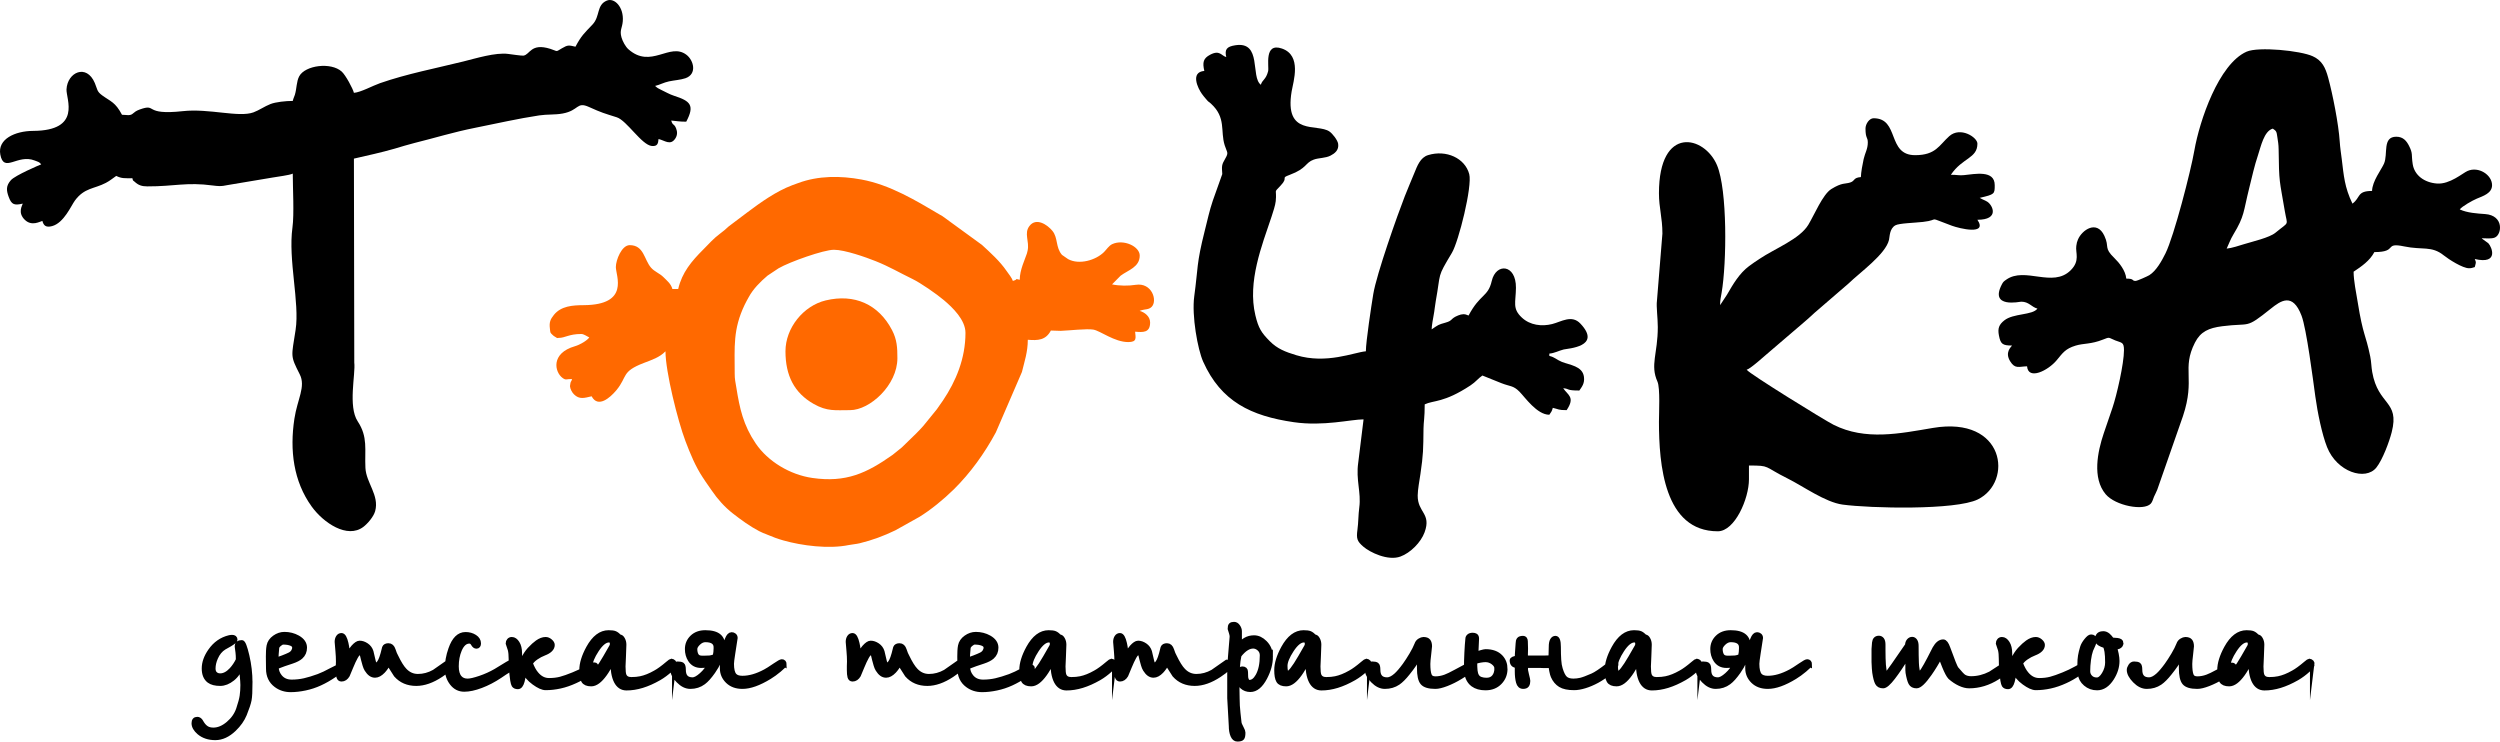
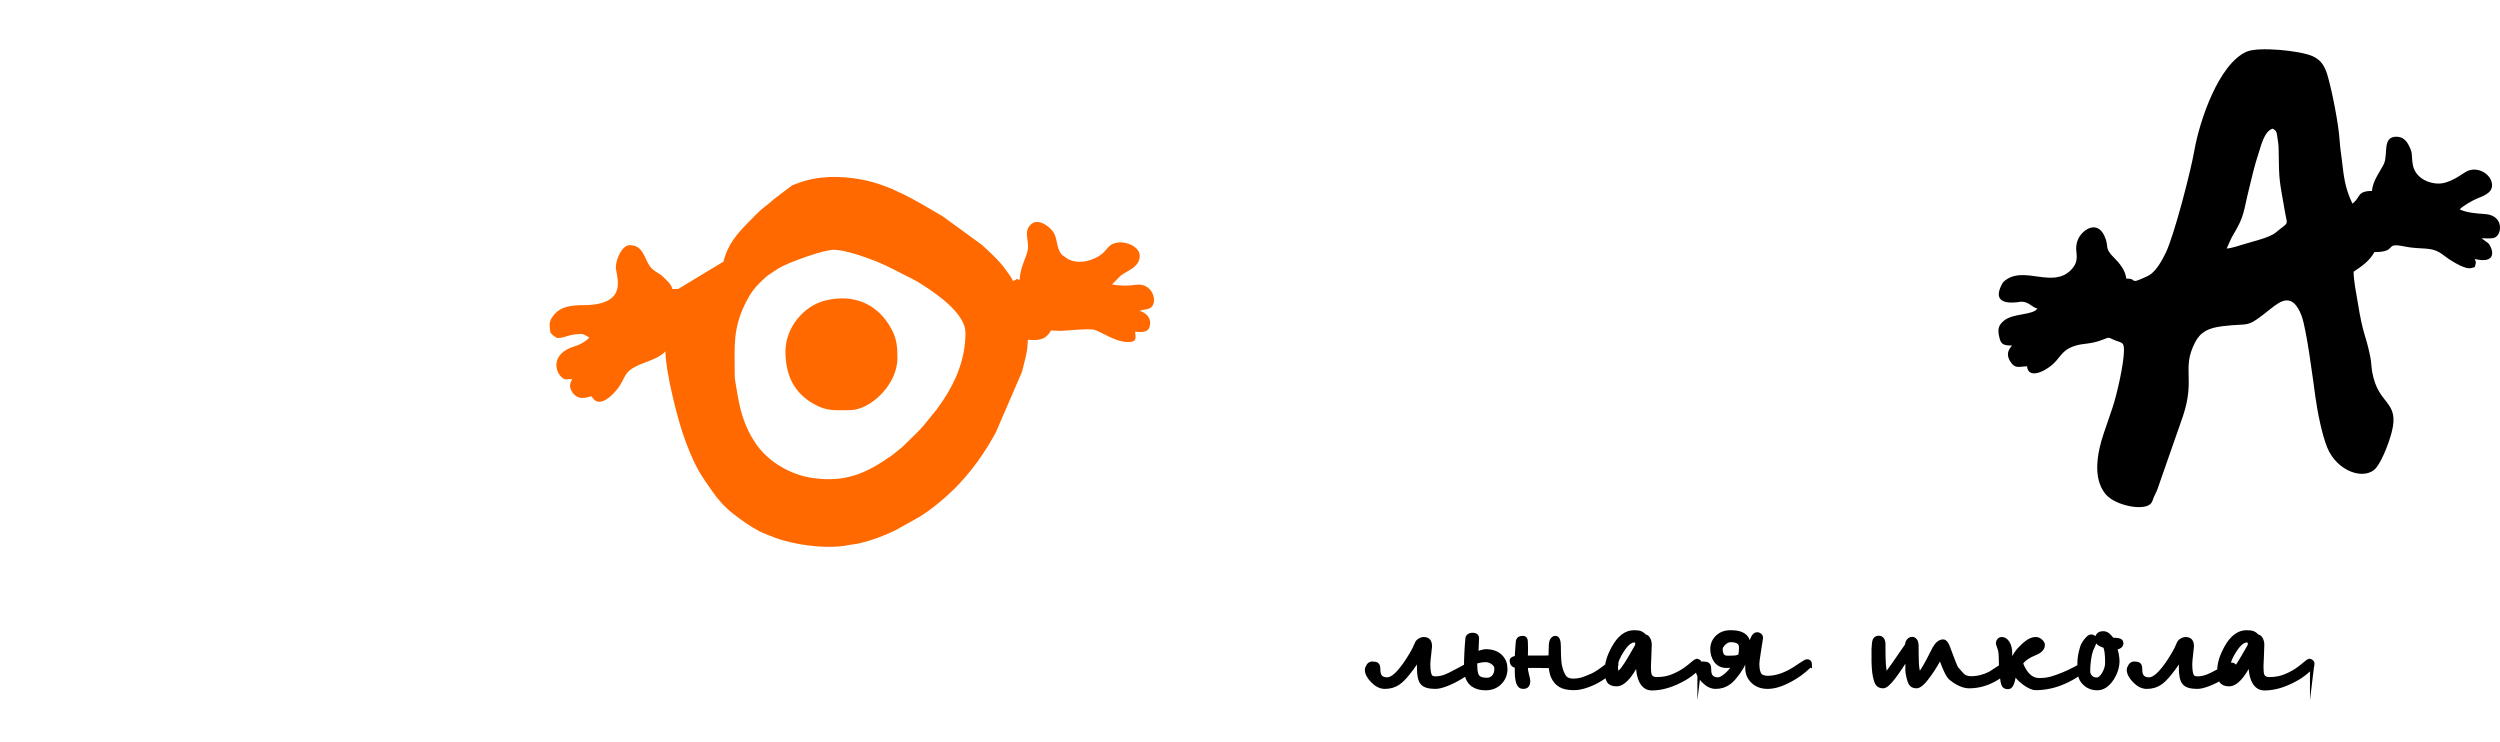
<svg xmlns="http://www.w3.org/2000/svg" xml:space="preserve" width="270.495mm" height="80.235mm" version="1.1" style="shape-rendering:geometricPrecision; text-rendering:geometricPrecision; image-rendering:optimizeQuality; fill-rule:evenodd; clip-rule:evenodd" viewBox="0 0 27266.55 8087.88">
  <defs>
    <style type="text/css">.str0 {stroke:black;stroke-width:50.4;stroke-miterlimit:22.926} .fil0 {fill:black} .fil1 {fill:#FF6900} .fil2 {fill:black;fill-rule:nonzero}</style>
  </defs>
  <g>
    <path class="fil0" d="M24285.33 2711.52c27.26,-56.79 39.01,-97.34 72.98,-153.53 124.12,-205.22 107.45,-244.43 172.97,-506.56 31.91,-127.66 56.08,-240.87 95.4,-357.63 31.32,-93.01 65.36,-265.17 162.05,-290.99 39.84,26.68 40.76,33.08 49.01,89.41 7.79,53.25 13.77,81.39 14.41,136.6 4.42,375.82 9.06,325.84 67.67,674.77 28.08,167.22 54.05,105.52 -102.71,234.98 -65.04,53.72 -250.25,95.92 -341.46,124.17 -46.62,14.43 -137.58,44.39 -190.32,48.78zm-994.2 352.34c-44.65,0 -7.48,-25.17 -100.68,-25.17 -7.25,-87.09 -77.91,-173.86 -128.95,-223.41 -120.7,-117.15 -50.44,-114.72 -109.61,-242.74 -82.48,-178.47 -245.2,-63.14 -288.39,40.01 -10.62,25.38 -13.43,36.65 -18.18,70.02 -10.74,75.29 44.2,160.74 -61.45,265.53 -196.76,195.14 -498.43,-43.41 -703.07,102.36 -27.92,19.88 -32.94,23.44 -48.07,52.6 -135.75,261.54 195.17,187.31 212.49,187.31 84.29,0 110.46,57.95 176.19,75.5 -54.22,74 -262.62,49.17 -361.85,128.95 -56.09,45.09 -73.52,84.95 -58.08,164.16 18.15,93.23 38.59,109.57 143.06,109.57 -11.66,17.42 -80.55,73.87 -20.72,171.39 54.08,88.15 95.76,57.08 184.33,55.12 12.94,155.46 229.91,46.42 323.53,-66.61 67.2,-81.14 94.51,-124.88 205.93,-159.02 88.18,-27.02 165.49,-12.88 299.4,-66.22 77.4,-30.82 54.85,-21.8 133.02,9.39 69.59,27.77 95.26,15.74 95.26,106.28 0,148.16 -79.36,492.75 -125.76,629.27 -32.55,95.75 -62.58,181.92 -96.04,281.48 -65.26,194.14 -126.85,484.07 22.02,660.64 106.02,125.75 414.8,184.02 490.89,103.89 19.95,-21.01 24.18,-48.82 36.41,-76.84 11.81,-27.06 25.32,-49.56 35.85,-77.42l280.08 -802.14c137.31,-411.98 -16.52,-511.96 130.37,-800.83 61.27,-120.47 150.07,-160.1 299.04,-179.17 315.01,-40.31 244.49,35.93 527.18,-190.15 110.03,-88 238.97,-180.79 336.53,75.29 54.19,142.24 124.91,695.18 150.43,881.46 23.87,174.36 72.56,412.12 127.8,551.73 107.77,272.38 420.38,371.13 538.01,223.04 68.63,-86.38 141.07,-282.97 167.41,-386.28 88.4,-346.77 -148.21,-286.17 -213.02,-656.29 -9.53,-54.38 -9.85,-112.69 -21.14,-167.61 -52.47,-255.23 -76.98,-221.48 -136.83,-593.04 -16.13,-100.12 -44.82,-235.5 -44.82,-332.7 87.3,-58.46 176.21,-118.86 226.52,-213.92 262.89,0 96.98,-109.88 326.07,-61.77 197.22,41.41 298.02,-9.54 430.9,97.65 54.09,43.64 205.46,140.3 275,140.3 33.99,0 34.7,-6.01 62.92,-12.58 10.05,-43.12 19.87,-46.68 0,-88.09 267.28,62.27 186.32,-133.34 147.33,-172.48l-51.03 -37.07c-28.64,-21.31 -3.84,-2.22 -20.8,-16.95 45.1,0 105.67,8.16 143.33,-7.68 78.82,-33.18 101.22,-241.67 -106,-256.15 -84.31,-5.9 -197.39,-12.83 -276.44,-50.76 23.99,-32.75 137.5,-96.94 185.09,-116.93 68.75,-28.86 167.28,-58.62 167.28,-147.32 0,-112.79 -147.84,-208.2 -267.93,-154.83 -52.9,23.51 -193.07,146.91 -331.83,136.96 -139.97,-10.04 -247.1,-90.93 -265.74,-211.49 -16.43,-106.32 4.05,-112.61 -39.88,-199.22 -26.31,-51.89 -62.47,-99.94 -139.17,-99.94 -154.7,0 -87.83,189.54 -134.09,293.77 -29.91,67.36 -127.82,190.97 -130.2,297.66 -167.93,0 -122.96,71.77 -213.94,138.42 -86.45,-180.14 -94,-302 -116.78,-487.24 -7.04,-57.13 -17.55,-122.07 -22.08,-191.86 -12.25,-188.79 -76.63,-514.18 -125.28,-692.67 -30.52,-111.96 -66.13,-188.1 -167.53,-235.17 -134.84,-62.6 -594.57,-107.04 -722.6,-50.56 -304.01,134.12 -513.17,752.26 -570,1078.51 -39.25,225.38 -221.19,931.96 -314.26,1120.32 -39.59,80.09 -99.97,190.81 -176.55,238.73 -16.45,10.29 -131.81,63.05 -150.88,63.05z" />
-     <path class="fil1" d="M8013.07 4070.57c0,-286.51 -20.68,-476.43 108.86,-746.85 15.88,-33.14 27.93,-53.05 43.67,-82.16 48.7,-90.1 126.33,-168.15 205.31,-235.14l120.92 -80.43c123.39,-71.28 493.03,-201.87 603.54,-201.87 118.69,0 349.8,82.05 454.85,124.04 152.49,60.94 258.85,125.46 398.56,192.91 94.65,45.69 266.19,165.53 346.04,232.83 94.28,79.46 235.21,214.89 235.21,356.25 0,280.79 -104.35,527.36 -244.68,736.88 -24.15,36.07 -43.03,59.59 -67.26,96.34l-146.7 180.5c-31.13,34.6 -47.19,52.21 -79.36,84.23l-153.06 148.97c-1.95,1.71 -4.76,4.16 -6.68,5.9l-97.61 78.58c-281.34,198.48 -506.52,304.72 -875.49,251.22 -241.62,-35.04 -483.78,-178.88 -617.39,-376.78 -134.68,-199.49 -174.16,-378.99 -210.53,-607.45 -10.14,-63.74 -18.23,-87.52 -18.23,-157.94zm-616.66 -918.61l-62.92 0c-15.28,-57.21 -58.51,-90.04 -97.31,-129.21 -41.64,-42.03 -95.84,-57.91 -135.63,-103.46 -76.28,-87.33 -76.17,-245.51 -232.7,-245.51 -86.97,0 -151.01,161.89 -151.01,239.09 0,94.64 155.18,412.63 -351.59,415.47 -120.75,0.68 -245.05,9.17 -323.33,105.14 -40.61,49.78 -52.51,83.48 -44.66,147.38 6.26,50.97 -0.3,43.23 30,72.44 10.55,10.18 13.5,12.55 28.78,21.18 37.13,20.95 4.11,10.6 38.67,10.86 67.26,0.48 110.73,-42.6 244.58,-42.6 28.04,0 53.49,21.14 88.1,37.75 -25.47,34.76 -102.11,80 -156.19,95.5 -267.9,76.8 -222.51,284.09 -134.47,346.95 37.07,26.47 36.61,10.56 101.89,10.56 -13.86,51.89 -3.58,1.65 -16.33,40.67 -0.18,0.53 -5.99,35.63 -5.9,37.03 2.17,31.12 21.86,67.99 43.62,89.65 58.98,58.73 112.62,40.01 192.55,21.39 70.07,132.41 202.06,13.84 265.77,-61.44 1.68,-1.99 4.15,-4.76 5.8,-6.77 121.5,-148.35 50.72,-200.45 296.56,-294.92 85.23,-32.75 173.94,-60.84 237.31,-127.64 0,220.63 133.86,758.23 217.35,978.13 53.12,139.9 108.53,275.39 191.1,400.35 13.68,20.69 11.95,15.98 25.09,37.83l72.28 103.9c61.77,91.83 142.11,181 229.41,248.81 89.69,69.66 185.12,139.56 286,192.21 7.43,3.88 35.37,16.92 42.87,20.05l36.16 14.18c2.78,1.15 6.04,2.6 8.8,3.78 59.22,25.18 112.88,45.38 175.83,63.27 202.3,57.5 496.11,95.78 715.02,50.47 34.68,-7.19 79.94,-10.1 118.9,-19.55 137.42,-33.32 263.93,-80.89 387.82,-140.73l258.36 -144.35c125.78,-75.73 272.47,-196.79 378.35,-301.2 183.3,-180.76 337.1,-395.14 459.64,-622.61l284.68 -659.14c27.38,-113.65 64.02,-218.01 64.02,-351.26 110.55,9.2 195.56,5.41 251.69,-100.66 45.68,0 84.58,4.39 107.83,3.47 92.26,-3.67 285.75,-25.56 355.27,-13.59 76.67,13.21 229.68,135.95 380.1,135.95 98.84,0 81.16,-45.3 75.5,-113.25 85.1,7.08 163.61,13.97 163.61,-100.67 0,-66.66 -61.33,-111.97 -113.27,-125.84 2.81,-1.77 7.64,-6.78 9.16,-3.96 1.51,2.82 7.15,-3 9.25,-3.63 39.45,-11.81 81.11,-5.2 112.08,-37.23 65.36,-67.59 2.96,-267.71 -175.2,-239.69 -77.42,12.18 -176.08,12.29 -257.33,-4.92l93.76 -95.01c81.84,-60.89 208.28,-92.75 208.28,-219.59 0,-99.36 -176.68,-182.17 -300.37,-124.24 -36.03,16.87 -62.06,59.28 -89.64,86.61 -89.05,88.26 -269.7,142.12 -390.95,76.91l-67.41 -46.67c-70.85,-82.49 -41.28,-184.49 -103.7,-261.24 -54.51,-67.04 -177.06,-150.31 -251,-53.48 -61.92,81.09 2.15,167.05 -19.91,268.59 -0.08,0.34 -6.34,26.72 -7.66,30.87 -20.45,64.28 -78.19,178.78 -78.19,286.91 -72.78,-15.41 -1.38,-7.21 -75.5,12.58 -8.49,-31.75 -45.82,-76.28 -67.81,-108.36 -73.87,-107.78 -175.54,-198.63 -269.01,-284.71l-429.71 -312.77c-14.33,-9.03 -9.82,-5.32 -24.04,-13.71 -268.21,-158.29 -548.35,-328.71 -859.6,-386.27 -229.22,-42.39 -471.09,-42.77 -688.95,37.87l-64.67 23.42c-178.27,67.25 -342.66,185.08 -494.26,298.56l-200.87 151.5c-38.45,34.65 -53.63,49.11 -95.91,80.27 -69.66,51.33 -119.6,109.87 -181.05,171.3 -127.57,127.57 -231.52,249.91 -273.72,431z" />
-     <path class="fil0" d="M7182.47 1516.07l0 0zm-37.75 -25.16l3.75 3.75c-0.24,-0.25 -5.01,-2.5 -3.75,-3.75zm176.18 -176.17l-27.06 -6.93 27.06 6.93zm-138.43 201.33c68.26,15.91 130.16,75.55 183.15,-5.9 23.47,-36.07 22.83,-73.24 8.47,-109.43 -22.79,-57.47 -37.44,-27.07 -53.18,-86 56.94,4.74 87.41,12.58 163.6,12.58 94.78,-179.1 46.08,-224.95 -132.67,-282.61 -27.25,-8.79 -47.89,-18.51 -70.94,-29.74 -22.09,-10.76 -43.43,-21.67 -67.24,-33.44 -40.03,-19.78 -39.49,-18.72 -68.94,-44.31 51.27,-11.95 92.1,-36.77 151.69,-49.67 55.52,-12.02 128.02,-16.37 179.6,-34.34 128.92,-44.91 90.77,-195.71 9.41,-256.66 -182.75,-136.93 -385.55,159.53 -632.32,-59.85 -29.58,-26.3 -61.94,-84 -74.44,-127.5 -23.04,-80.26 7.57,-100.91 13.78,-177.5 12.57,-154.87 -91.97,-260.11 -174.69,-224.87 -114.33,48.7 -70.16,170.52 -155.38,260.7 -89.78,95.01 -121.31,119.57 -186.01,241.86 -74.12,-17.27 -83.74,-20.13 -147.18,17.01 -75.56,44.23 -39.83,33.76 -127.37,6.27 -214.51,-67.38 -220.7,64.91 -293.59,74.25 -17.71,2.28 -145.58,-16 -165.19,-18.64 -137.75,-18.55 -355.36,49.02 -489.81,82.28 -299.87,74.2 -617.02,135.06 -908.57,236.63 -80.6,28.08 -208.51,99.21 -284.58,105.54 -10.21,-43.79 -89.64,-192.74 -133.05,-231.9 -117.92,-106.33 -399.19,-68.35 -463.41,50.76 -31.54,58.52 -26.15,132.51 -47.99,203.68 -8.47,27.6 -14.74,31.98 -22.55,65.54 -76.25,0 -186.26,11.82 -242.91,33.95 -65.17,25.44 -124.28,68.31 -185.99,90.86 -160.38,58.6 -483.17,-44.68 -768.52,-13.42 -440.31,48.23 -274.83,-88.68 -471.14,-18.15 -81.91,29.41 -66.8,60.68 -124.98,61.92 -11.17,0.23 -50.14,-4.16 -69.02,-4.16 -73.43,-138.77 -121.66,-142.8 -216.19,-211.67 -59.55,-43.39 -51.09,-65.44 -79.95,-133.99 -90.5,-214.89 -299.78,-118.21 -309,68.7 -5.12,103.92 169.37,449.8 -364.23,452.8 -197.15,1.1 -389.23,89.45 -357.72,258.1 38.84,207.89 185.41,-9.69 375.04,64.99 35.72,14.06 51.53,15.45 71.11,42.17 -11.97,3.2 -284.42,119.6 -330.94,172.44 -53.71,61.01 -50.49,109.38 -23.82,182.12 31.1,84.84 60.36,94.97 153.41,73.28 -4.83,20.72 -59.3,98.55 23.54,177.81 75.68,72.4 164.5,16.99 190.41,10.96 13.66,51.15 38.95,74.28 105.32,56.78 129.87,-34.25 208.45,-223.65 250.3,-280.04 103.34,-139.21 208.35,-124.45 336.81,-191.75 49.12,-25.73 71.58,-48.03 113,-75.76 61.22,29.37 88.02,25.16 176.18,25.16 9.49,35.52 2.68,17.74 24.66,38.27 41.92,39.15 80.04,50.48 138.11,50.65 295.94,0.91 427.93,-48.47 714.49,-9.65 112.74,15.26 119.67,-0.45 219.63,-14.36l431.19 -72.2c59.64,-11.36 182.25,-24.34 221.23,-43.04 0,160.38 16.51,442.47 -3.44,588 -48.58,354.36 80.03,816.9 34.35,1116.55 -45.38,297.69 -61.2,275.01 45.2,484.41 67.97,133.75 -25.68,269.89 -58.23,484.09 -52.42,344.8 -10.41,682.56 188.75,958.37 128.39,177.79 388.46,354 563.38,221.55 44.49,-33.7 112.07,-110.15 129.01,-173.05 46.39,-172.26 -98.7,-307.21 -106.54,-470.71 -9.63,-200.43 29.49,-334.84 -84.19,-507.26 -107.62,-163.23 -21.76,-516.34 -37.36,-641.16l-3.94 -2224.39c156.79,-36.52 292.7,-64.92 444.85,-108.87 75.65,-21.86 138.65,-42.7 215.21,-61.64 228.95,-56.66 418.62,-116.94 664.49,-166.1 233.68,-46.73 462.75,-99.41 695.86,-134.73 88.83,-13.46 171.18,-4.95 256.23,-20.63 180.78,-33.35 150.35,-133.15 287.03,-71.32 141.4,63.97 163.67,68.28 303.33,112.62 109.03,34.62 271.93,302.83 381.98,312.78 61.18,5.52 69.22,-25.57 73.41,-76.03z" />
-     <path class="fil0" d="M20346.25 1402.82c0,110.59 25.17,89.48 25.17,151 0,71.55 -30.15,113.45 -45.32,181.19 -11.67,52.12 -29.05,145.43 -30.18,196.32 -87.11,7.25 -59.76,40.71 -116.94,59.24 -55.77,18.07 -86.83,-2.2 -205.53,71.34 -93.94,58.19 -185.47,282.57 -251.26,390.53 -94.9,155.7 -359.65,255.86 -533.9,372.18 -38.68,25.83 -73.26,48.83 -111.46,77.32 -106.4,79.37 -175.61,198.21 -241.27,312.44l-75.01 113.76c0,-58.22 7.19,-81.17 16.42,-134.59 56.05,-324.41 64.24,-1120.34 -50.27,-1391.95 -135.96,-322.5 -633.15,-440.88 -633.15,305.92 0,161.34 37.76,264.97 37.76,440.44l-59.65 733.46c-8.55,59.91 9.31,188.73 9.31,285.82 0,291.23 -85.58,412.59 -3.7,595.14 31.12,69.38 16.28,347.88 16.28,436.74 -0.01,464.14 56.21,1195.46 641.83,1195.46 186.46,0 339.79,-357.33 339.79,-566.27l0 -151.01c236.71,0 153.68,7.92 423.83,142.47 167.98,83.66 408.44,257.97 597.29,283.62 299.95,40.73 1232.91,62.95 1475.3,-56.53 387.25,-190.89 298.69,-912.78 -490.19,-779.59 -360.75,60.91 -734.9,140.7 -1083.51,-34.43 -101.31,-50.9 -913.91,-553.62 -947.9,-599.99 45.48,-12.15 212.47,-166.48 253.46,-199.58l366.14 -313.41c42.7,-38.04 78.43,-66.81 119.61,-106.9l371.63 -320.51c125.11,-121.51 405.21,-319.66 441.98,-476.67 7.93,-33.86 4.52,-121.24 68.57,-157.95 40.78,-23.39 206.91,-26.75 302.28,-37.52 201.87,-22.78 25.95,-64.16 314.55,41.47 83,30.38 394.07,107.37 278.76,-64.82 242.84,0 168.23,-157.64 108.44,-196.51 -14.9,-9.69 -25.52,-13.58 -41.64,-21.28 -3.51,-1.67 -13.94,-6.32 -17.22,-7.95l-24.41 -13.34c163.75,-38.15 163.6,-41.65 163.6,-138.42 0,-167.75 -213.9,-121.71 -336.68,-109.32 -53.7,5.41 -66.85,-3.94 -141.55,-3.94 125.14,-186.85 289.45,-177.2 289.45,-339.75 0,-68.61 -185.92,-189.73 -307.53,-80.99 -110.52,98.84 -145.87,206.83 -372.05,206.83 -309.35,0 -167.71,-402.68 -453.06,-402.68 -45.79,0 -88.1,61.36 -88.1,113.25z" />
-     <path class="fil0" d="M16935.76 4448.08l0 0zm-37.76 -25.16l3.76 3.75c-0.25,-0.24 -5.01,-2.5 -3.76,-3.75zm37.76 25.16c67.59,15.76 59.09,25.17 151.02,25.17 95.64,-142.82 13.49,-162.56 -37.76,-239.09 74.86,6.23 27.98,25.17 176.19,25.17 25.97,-38.77 60.05,-75.91 50.24,-149.53 -15.82,-118.71 -157.12,-128.52 -241.18,-162.91 -58.58,-23.96 -75.71,-50.97 -136.27,-65.08l0 -25.16c57.53,-4.79 99.17,-30.39 156.39,-44.97 43.42,-11.07 421.16,-28.54 182.95,-281.76 -95.17,-101.17 -207.63,-20.83 -309.18,4.54 -112.29,28.04 -240,13.43 -329.72,-70.37 -106.71,-99.67 -66.21,-164.49 -64.62,-324.61 2.57,-260.22 -218,-275.15 -264.06,-74.61 -40.54,176.48 -126.7,138.44 -252.68,376.53 -42.54,-20.4 -71.89,-17.7 -113.79,-0.89 -87.47,35.11 -54.21,55.03 -136.34,77.97 -84.84,23.71 -77.8,23.83 -152.6,73.92 0.87,-38.74 15.69,-123.2 21.83,-154.34 10.71,-54.26 12.63,-96.48 22.95,-153.23 59.31,-326.02 8.68,-246.71 176.65,-528.05 72.92,-122.15 223.88,-725.28 188.62,-857.92 -46.16,-173.6 -250.21,-268 -448.4,-207.2 -86.44,26.52 -118.84,118.48 -152.23,200.12 -32.78,80.12 -68.13,161.9 -102.65,249.72 -76.58,194.86 -307.72,848.06 -343.39,1066.01 -19.81,120.98 -80.71,519.71 -80.71,623.99 -128.05,10.65 -429.11,143.13 -759.81,42.46 -119.41,-36.35 -206.29,-70.07 -287.96,-152.49 -92.1,-92.96 -123.54,-141.3 -157.46,-282.97 -87.42,-365.15 70.96,-760.53 176.68,-1075.88 15.17,-45.25 41.14,-124.9 45.46,-168.46 13.98,-140.74 -29.4,-82.59 54.84,-171.68 89.84,-95.01 -9.93,-75.48 98.26,-115.67 189.55,-70.43 165.5,-131.55 261.8,-166.07 55.82,-20.01 127.83,-14.8 183,-43.52 43.79,-22.8 93.43,-58.65 82.96,-128.65 -6.04,-40.38 -61.02,-110.72 -94.53,-133.92 -133.4,-92.29 -495.66,55.49 -412.68,-438.5 18.25,-108.63 113.26,-390.54 -105.19,-466.4 -200.4,-69.6 -138.5,195.7 -151.51,247.32 -23.37,92.74 -64.3,92.26 -79.08,147.6 -115.16,-84.36 15.34,-476.92 -278.88,-430.95 -93.34,14.58 -118.28,44.78 -98.67,128.94 -54.03,-14.42 -70.53,-81.58 -176.15,-25.47 -74.12,39.37 -84.85,82.56 -62.96,176.47 -155.41,12.93 -70.66,189.68 -25.44,251.96 15.4,21.22 25.48,32.68 44.96,55.71 34.23,40.47 18.32,17.6 52.2,48.48 169.03,154.12 101.15,298.11 150.17,453.9 26.52,84.29 46.51,76.94 5.98,147.03 -38.36,66.31 -38.83,75.3 -32.1,167.9l-102.94 289.13c-37.54,111.56 -57.46,207.88 -87.73,327.54 -92.89,367.11 -72.07,402.27 -114.91,715.63 -29.17,213.32 37.98,581.89 97.23,713.83 195.15,434.57 520.67,592.06 988.6,659.96 324.93,47.15 623.19,-30.77 760.71,-30.77l-57.91 470.62c-27.75,190.31 33.3,324.15 11.31,489.48 -11.32,85.08 -8.61,159.28 -20.23,244.94 -13.14,96.9 -3.07,124.34 63.57,182.44 72.54,63.25 268.78,158.48 404.96,108.99 110.31,-40.08 224.06,-155.32 263.95,-264.62 76.1,-208.53 -76.45,-212.84 -75.16,-401.15 0.44,-65.02 19.83,-165.79 29.94,-235.48 31.72,-218.59 30.62,-263.8 33.48,-495.04 0.96,-77.15 13.09,-113.22 13.09,-263.76 96.54,-46.32 207.42,-14.59 498.46,-206.27 61.18,-40.29 82.06,-75.7 130.78,-108.32l206.39 83.06c94.21,37.37 129.73,24.22 197.08,92.37 61.78,62.51 191.85,252.43 326.45,252.43 18.17,-27.14 28.79,-37.02 37.76,-75.51z" />
+     <path class="fil1" d="M8013.07 4070.57c0,-286.51 -20.68,-476.43 108.86,-746.85 15.88,-33.14 27.93,-53.05 43.67,-82.16 48.7,-90.1 126.33,-168.15 205.31,-235.14l120.92 -80.43c123.39,-71.28 493.03,-201.87 603.54,-201.87 118.69,0 349.8,82.05 454.85,124.04 152.49,60.94 258.85,125.46 398.56,192.91 94.65,45.69 266.19,165.53 346.04,232.83 94.28,79.46 235.21,214.89 235.21,356.25 0,280.79 -104.35,527.36 -244.68,736.88 -24.15,36.07 -43.03,59.59 -67.26,96.34l-146.7 180.5c-31.13,34.6 -47.19,52.21 -79.36,84.23l-153.06 148.97c-1.95,1.71 -4.76,4.16 -6.68,5.9l-97.61 78.58c-281.34,198.48 -506.52,304.72 -875.49,251.22 -241.62,-35.04 -483.78,-178.88 -617.39,-376.78 -134.68,-199.49 -174.16,-378.99 -210.53,-607.45 -10.14,-63.74 -18.23,-87.52 -18.23,-157.94zm-616.66 -918.61l-62.92 0c-15.28,-57.21 -58.51,-90.04 -97.31,-129.21 -41.64,-42.03 -95.84,-57.91 -135.63,-103.46 -76.28,-87.33 -76.17,-245.51 -232.7,-245.51 -86.97,0 -151.01,161.89 -151.01,239.09 0,94.64 155.18,412.63 -351.59,415.47 -120.75,0.68 -245.05,9.17 -323.33,105.14 -40.61,49.78 -52.51,83.48 -44.66,147.38 6.26,50.97 -0.3,43.23 30,72.44 10.55,10.18 13.5,12.55 28.78,21.18 37.13,20.95 4.11,10.6 38.67,10.86 67.26,0.48 110.73,-42.6 244.58,-42.6 28.04,0 53.49,21.14 88.1,37.75 -25.47,34.76 -102.11,80 -156.19,95.5 -267.9,76.8 -222.51,284.09 -134.47,346.95 37.07,26.47 36.61,10.56 101.89,10.56 -13.86,51.89 -3.58,1.65 -16.33,40.67 -0.18,0.53 -5.99,35.63 -5.9,37.03 2.17,31.12 21.86,67.99 43.62,89.65 58.98,58.73 112.62,40.01 192.55,21.39 70.07,132.41 202.06,13.84 265.77,-61.44 1.68,-1.99 4.15,-4.76 5.8,-6.77 121.5,-148.35 50.72,-200.45 296.56,-294.92 85.23,-32.75 173.94,-60.84 237.31,-127.64 0,220.63 133.86,758.23 217.35,978.13 53.12,139.9 108.53,275.39 191.1,400.35 13.68,20.69 11.95,15.98 25.09,37.83l72.28 103.9c61.77,91.83 142.11,181 229.41,248.81 89.69,69.66 185.12,139.56 286,192.21 7.43,3.88 35.37,16.92 42.87,20.05l36.16 14.18c2.78,1.15 6.04,2.6 8.8,3.78 59.22,25.18 112.88,45.38 175.83,63.27 202.3,57.5 496.11,95.78 715.02,50.47 34.68,-7.19 79.94,-10.1 118.9,-19.55 137.42,-33.32 263.93,-80.89 387.82,-140.73l258.36 -144.35c125.78,-75.73 272.47,-196.79 378.35,-301.2 183.3,-180.76 337.1,-395.14 459.64,-622.61l284.68 -659.14c27.38,-113.65 64.02,-218.01 64.02,-351.26 110.55,9.2 195.56,5.41 251.69,-100.66 45.68,0 84.58,4.39 107.83,3.47 92.26,-3.67 285.75,-25.56 355.27,-13.59 76.67,13.21 229.68,135.95 380.1,135.95 98.84,0 81.16,-45.3 75.5,-113.25 85.1,7.08 163.61,13.97 163.61,-100.67 0,-66.66 -61.33,-111.97 -113.27,-125.84 2.81,-1.77 7.64,-6.78 9.16,-3.96 1.51,2.82 7.15,-3 9.25,-3.63 39.45,-11.81 81.11,-5.2 112.08,-37.23 65.36,-67.59 2.96,-267.71 -175.2,-239.69 -77.42,12.18 -176.08,12.29 -257.33,-4.92l93.76 -95.01c81.84,-60.89 208.28,-92.75 208.28,-219.59 0,-99.36 -176.68,-182.17 -300.37,-124.24 -36.03,16.87 -62.06,59.28 -89.64,86.61 -89.05,88.26 -269.7,142.12 -390.95,76.91l-67.41 -46.67c-70.85,-82.49 -41.28,-184.49 -103.7,-261.24 -54.51,-67.04 -177.06,-150.31 -251,-53.48 -61.92,81.09 2.15,167.05 -19.91,268.59 -0.08,0.34 -6.34,26.72 -7.66,30.87 -20.45,64.28 -78.19,178.78 -78.19,286.91 -72.78,-15.41 -1.38,-7.21 -75.5,12.58 -8.49,-31.75 -45.82,-76.28 -67.81,-108.36 -73.87,-107.78 -175.54,-198.63 -269.01,-284.71l-429.71 -312.77c-14.33,-9.03 -9.82,-5.32 -24.04,-13.71 -268.21,-158.29 -548.35,-328.71 -859.6,-386.27 -229.22,-42.39 -471.09,-42.77 -688.95,37.87l-64.67 23.42l-200.87 151.5c-38.45,34.65 -53.63,49.11 -95.91,80.27 -69.66,51.33 -119.6,109.87 -181.05,171.3 -127.57,127.57 -231.52,249.91 -273.72,431z" />
    <path class="fil1" d="M8566.81 3831.48c0,264.9 95.6,453.39 307.21,573.69 147.87,84.06 235.54,68.08 397.54,68.08 216.21,0 515.98,-273.26 515.98,-566.27 0,-113.92 -3.92,-202.04 -58.37,-306.56 -146.96,-282.14 -410.12,-398.97 -723.25,-323.99 -244.14,58.47 -439.11,300.66 -439.11,555.05z" />
    <g id="_105553137424992">
-       <path class="fil2 str0" d="M2728.78 7445.07c0,91.61 -3.35,154.91 -10.03,189.91 -6.69,35 -23.94,86.98 -51.73,155.95 -23.67,57.64 -61.76,111.68 -114.26,162.12 -65.87,62.79 -133.82,94.19 -203.81,94.19 -72.05,0 -131.23,-19.57 -177.56,-58.68 -38.08,-32.94 -57.12,-66.39 -57.12,-100.36 0,-29.86 12.35,-44.78 37.05,-44.78 13.39,0 25.22,6.68 35.51,20.07 7.21,12.35 12.87,21.61 16.99,27.79 15.44,23.68 32.68,41.18 51.72,52.5 19.05,11.32 42.98,16.99 71.8,16.99 54.55,0 108.59,-22.65 162.12,-67.94 53.53,-45.29 90.59,-98.3 111.17,-159.04 20.58,-60.73 33.46,-109.11 38.6,-145.14 5.15,-36.03 7.72,-75.15 7.72,-117.34 0,-22.65 -2.57,-59.97 -7.72,-111.94 -5.14,-51.98 -10.29,-83.64 -15.44,-94.97 -13.38,55.59 -42.46,101.4 -87.23,137.42 -44.78,36.03 -89.8,54.04 -135.11,54.04 -52.5,0 -92.64,-10.29 -120.43,-30.88 -37.05,-27.8 -55.58,-72.58 -55.58,-134.34 0,-62.79 22.64,-126.61 67.93,-191.45 53.53,-77.2 123.52,-126.09 209.99,-146.69 5.14,-1.03 10.55,-1.79 16.21,-2.31 5.67,-0.52 9.53,-0.78 11.58,-0.78 22.65,0 33.97,9.26 33.97,27.79 0,10.29 -20.07,27.28 -60.22,50.96 -20.58,11.32 -40.66,22.64 -60.22,33.97 -40.14,24.7 -71.03,62.28 -92.64,112.71 -17.5,40.15 -26.25,78.75 -26.25,115.8 0,22.65 5.14,40.15 15.44,52.5 14.4,17.5 34.48,26.25 60.21,26.25 42.21,0 83.38,-21.61 123.52,-64.85 27.79,-29.85 51.98,-65.87 72.58,-108.08 0,-32.94 -1.29,-59.71 -3.86,-80.29 -2.58,-20.59 -5.41,-42.21 -8.5,-64.86 0,-29.85 17.5,-44.78 52.5,-44.78 15.44,0 34.48,48.64 57.12,145.91 22.65,97.27 33.97,194.81 33.97,292.6zm992.81 -151.31c0,12.35 -25.73,36.03 -77.2,71.03 -51.46,35 -102.93,64.33 -154.4,88.01 -51.47,23.67 -105.25,41.43 -161.35,53.26 -56.1,11.83 -108.85,17.76 -158.26,17.76 -60.73,0 -113.75,-16.99 -159.04,-50.96 -56.61,-42.21 -84.93,-101.91 -84.93,-179.11 0,-20.59 -0.25,-41.95 -0.77,-64.08 -0.51,-22.13 -0.78,-45.04 -0.78,-68.71 0,-21.62 0.51,-42.47 1.54,-62.54 1.04,-20.07 3.09,-38.35 6.18,-54.81 7.21,-36.04 27.79,-66.14 61.76,-90.33 33.97,-24.19 70,-36.29 108.08,-36.29 52.5,0 100.88,12.36 145.15,37.05 50.43,28.83 75.65,65.37 75.65,109.63 0,41.17 -14.4,74.62 -43.23,100.36 -20.58,18.53 -52.5,35 -95.72,49.41 -30.89,9.26 -59.45,18.78 -85.7,28.56 -26.25,9.78 -54.29,20.33 -84.15,31.65 0,39.12 12.36,74.12 37.07,105 30.88,39.12 74.11,58.68 129.69,58.68 48.39,0 94.96,-5.15 139.73,-15.44 44.78,-10.29 95.48,-25.73 152.09,-46.32 41.18,-15.44 88.01,-37.57 140.51,-66.4 44.26,-24.7 66.9,-37.05 67.94,-37.05 17.5,0 28.56,1.29 33.19,3.86 4.63,2.58 6.95,8.5 6.95,17.76zm-509.53 -230.06c0,-19.56 -11.58,-34.23 -34.75,-44.01 -23.15,-9.78 -52.75,-14.67 -88.78,-14.67 -11.33,0 -24.97,6.69 -40.92,20.07 -15.96,13.39 -24.97,26 -27.03,37.83 -2.06,11.84 -4.11,35.51 -6.18,71.03 -2.06,35.51 -3.08,56.36 -3.08,62.54 17.5,-4.12 42.21,-12.36 74.11,-24.71 31.91,-12.35 56.62,-22.9 74.12,-31.65 17.5,-8.75 30.62,-20.33 39.37,-34.75 8.75,-14.4 13.12,-28.31 13.12,-41.68zm1720.04 176.02c0,26.76 -41.18,67.42 -123.52,121.97 -94.69,62.79 -184.26,94.19 -268.66,94.19 -91.61,0 -165.22,-31.4 -220.8,-94.19 -44.26,-71.03 -71.54,-113.74 -81.83,-128.15 -18.53,35 -38.61,63.82 -60.22,86.47 -29.85,30.88 -58.68,46.32 -86.47,46.32 -17.5,0 -33.71,-5.4 -48.64,-16.21 -14.92,-10.82 -29.07,-27.03 -42.46,-48.64 -8.24,-13.39 -15.18,-29.86 -20.85,-49.41 -5.66,-19.56 -11.07,-39.11 -16.21,-58.68 -5.15,-19.56 -9.26,-36.54 -12.36,-50.95 -6.17,-14.41 -15.43,-21.62 -27.79,-21.62 -12.35,0 -26.5,14.15 -42.46,42.47 -15.96,28.31 -33.19,65.1 -51.72,110.39 -21.62,54.56 -33.97,84.41 -37.05,89.56 -17.5,29.85 -39.64,44.78 -66.4,44.78 -15.44,0 -25.47,-8.5 -30.11,-25.48 -4.63,-16.99 -6.95,-41.43 -6.95,-73.34 0,-15.43 0,-30.88 0,-46.32 0,-15.43 0.51,-31.39 1.54,-47.86 0,-36.03 -1.8,-73.6 -5.4,-112.72 -3.6,-39.11 -6.43,-73.08 -8.5,-101.9 0,-19.57 4.37,-36.29 13.12,-50.18 8.75,-13.9 20.85,-20.85 36.29,-20.85 20.58,0 37.57,29.33 50.96,88.01 10.29,46.32 15.44,90.07 15.44,131.23 20.58,-36.03 41.17,-65.87 61.75,-89.55 27.8,-30.88 50.96,-46.32 69.48,-46.32 24.71,0 49.67,8.5 74.89,25.47 25.22,16.99 42.47,40.4 51.73,70.26 1.03,3.08 7.71,31.9 20.07,86.47 8.24,39.11 18.01,58.67 29.33,58.67 17.5,0 34.48,-16.47 50.96,-49.4 8.24,-16.47 16.99,-41.18 26.25,-74.12 5.14,-21.61 10.81,-43.75 16.99,-66.39 6.17,-15.44 21.1,-23.16 44.78,-23.16 24.71,0 42.21,15.96 52.5,47.87 10.29,31.9 20.07,55.58 29.33,71.03 33.97,71.03 65.87,121.97 95.73,152.86 40.14,42.21 88.01,63.3 143.59,63.3 61.76,0 120.95,-15.96 177.56,-47.86 51.47,-36.04 102.94,-72.06 154.4,-108.09 27.8,0 41.69,6.69 41.69,20.08zm684 7.72c2.06,12.35 -16.21,30.36 -54.82,54.04 -38.6,23.67 -74.89,47.35 -108.86,71.03 -67.93,45.29 -136.64,81.06 -206.12,107.3 -69.48,26.25 -130.47,39.37 -182.97,39.37 -54.56,0 -99.34,-22.64 -134.34,-67.94 -34.99,-45.29 -52.49,-97.79 -52.49,-157.48 0,-70 12.86,-141.54 38.6,-214.62 37.05,-107.06 91.1,-160.59 162.12,-160.59 38.08,0 71.54,9.26 100.36,27.8 28.83,18.53 43.23,42.2 43.23,71.03 0,21.61 -8.24,32.42 -24.7,32.42 -13.39,0 -25.22,-9.26 -35.51,-27.79 -10.3,-18.53 -24.19,-27.79 -41.69,-27.79 -44.26,0 -79.77,30.88 -106.54,92.64 -22.65,53.53 -33.97,113.75 -33.97,180.66 0,55.58 11.83,96.76 35.51,123.52 20.58,23.67 49.41,35.51 86.47,35.51 28.82,0 73.6,-10.29 134.33,-30.89 60.73,-20.58 117.86,-46.32 171.38,-77.19 18.53,-10.3 60.73,-36.04 126.62,-77.2 26.76,-16.47 44.78,-24.71 54.04,-24.71 13.38,0 21.61,2.06 24.7,6.18 3.09,4.11 4.64,12.35 4.64,24.71zm884.73 24.7c0,11.33 -26.25,35 -78.75,71.03 -52.5,36.03 -101.9,64.34 -148.23,84.93 -55.58,25.73 -110.4,44.51 -164.44,56.36 -54.04,11.83 -106.79,17.75 -158.26,17.75 -32.94,0 -75.4,-19.04 -127.38,-57.12 -51.98,-38.09 -86.21,-78.75 -102.68,-121.98 -10.29,49.41 -18.53,85.44 -24.71,108.08 -11.32,40.15 -27.28,60.22 -47.86,60.22 -21.62,0 -36.54,-6.69 -44.78,-20.07 -4.12,-6.18 -8.75,-23.16 -13.9,-50.96 -6.17,-44.26 -10.54,-85.18 -13.12,-122.75 -2.57,-37.58 -3.86,-74.37 -3.86,-110.4 0,-42.21 -3.08,-75.66 -9.26,-100.37 -8.24,-22.64 -15.95,-45.8 -23.15,-69.47 0,-12.36 3.86,-22.91 11.58,-31.65 7.71,-8.75 17.75,-13.12 30.1,-13.12 22.65,0 42.72,13.89 60.22,41.68 17.5,27.79 26.25,64.33 26.25,109.63 0,24.7 1.03,56.35 3.08,94.96 2.07,38.6 3.09,58.41 3.09,59.44 7.21,-29.85 18.01,-60.22 32.42,-91.1 18.54,-39.12 41.18,-73.61 67.94,-103.45 32.94,-35 61.25,-60.73 84.93,-77.2 31.9,-22.64 62.28,-33.96 91.1,-33.96 17.5,0 34.22,6.95 50.18,20.84 15.96,13.9 23.93,27.54 23.93,40.92 0,18.54 -7.72,35.51 -23.15,50.96 -15.44,15.44 -38.09,28.82 -67.94,40.15 -29.85,11.32 -58.93,26.76 -87.23,46.32 -28.31,19.56 -48.64,40.15 -61,61.76 18.53,49.41 39.64,88.01 63.3,115.8 39.12,47.35 85.44,71.03 138.97,71.03 46.32,0 88.01,-4.89 125.07,-14.67 37.05,-9.78 83.38,-26 138.97,-48.64 46.32,-18.53 93.67,-41.18 142.05,-67.94 22.64,-12.35 45.29,-25.22 67.94,-38.6 5.14,0 12.86,0 23.15,0 10.29,0 15.44,7.21 15.44,21.61zm853.85 -21.61c0,9.26 -15.44,28.31 -46.32,57.12 -37.05,33.97 -76.69,63.3 -118.9,88.01 -64.85,37.05 -126.61,64.59 -185.27,82.61 -58.68,18.01 -115.8,27.03 -171.39,27.03 -49.4,0 -86.98,-24.97 -112.71,-74.89 -25.73,-49.93 -38.61,-125.33 -38.61,-226.2 -31.9,63.82 -60.22,112.71 -84.92,146.68 -52.5,73.08 -101.91,109.63 -148.23,109.63 -42.21,0 -70.25,-11.84 -84.15,-35.51 -13.9,-23.68 -20.85,-62.29 -20.85,-115.81 0,-71.03 24.71,-151.83 74.11,-242.41 61.76,-112.19 135.37,-168.3 220.8,-168.3 31.91,0 55.08,3.09 69.48,9.26 14.41,6.18 31.4,19.04 50.96,38.61 11.32,-2.07 22.13,5.92 32.43,23.93 10.29,18.01 15.43,38.35 15.43,60.99 0,27.79 -1.54,70.51 -4.63,128.16 -3.09,57.64 -4.64,94.18 -4.64,109.62 0,48.38 3.61,80.8 10.82,97.27 12.35,28.82 38.08,43.23 77.19,43.23 38.08,0 71.54,-3.09 100.37,-9.26 50.43,-10.29 104.47,-31.91 162.12,-64.86 36.03,-19.56 81.32,-52.49 135.87,-98.82 22.65,-18.53 35,-27.79 37.05,-27.79 25.73,4.12 37.05,18.01 33.97,41.69zm-682.46 -203.81c3.09,-8.24 4.64,-15.96 4.64,-23.16 0,-27.79 -11.84,-41.68 -35.51,-41.68 -42.21,0 -86.73,35.76 -133.56,107.3 -46.83,71.54 -70.25,129.44 -70.25,173.7 0,22.65 1.79,42.21 5.4,58.68 3.6,16.47 9.52,24.71 17.75,24.71 25.73,0 72.58,-58.68 140.51,-176.02 23.68,-41.18 47.36,-82.35 71.03,-123.52zm1882.17 202.27c0,7.2 -18.53,26.25 -55.58,57.12 -37.05,30.89 -72.57,56.61 -106.54,77.2 -114.26,70 -212.56,105 -294.91,105 -66.91,0 -120.44,-19.57 -160.58,-58.68 -40.15,-39.11 -60.22,-85.95 -60.22,-140.51l0 -97.27c-9.26,4.12 -16.21,9.78 -20.85,16.99 -4.63,7.21 -11.58,12.87 -20.85,16.99 -10.29,20.58 -17.5,35 -21.61,43.23 -9.26,16.47 -21.11,35 -35.51,55.58 -39.12,55.58 -74.12,94.7 -105,117.34 -41.18,30.89 -89.04,46.33 -143.59,46.33 -45.29,0 -88.79,-21.36 -130.47,-64.08 -41.69,-42.72 -62.54,-82.09 -62.54,-118.12 0,-12.35 5.15,-26.5 15.44,-42.46 10.29,-15.96 23.15,-23.93 38.6,-23.93 23.68,0 40.4,3.35 50.18,10.03 9.78,6.69 14.67,25.48 14.67,56.36 0,71.03 32.94,106.54 98.83,106.54 25.72,0 58.15,-17.5 97.26,-52.5 39.12,-35 67.43,-72.05 84.93,-111.16 -14.41,5.14 -31.39,8.24 -50.96,9.26 -19.56,1.03 -32.42,1.54 -38.6,1.54 -52.5,0 -92.12,-21.1 -118.89,-63.3 -21.62,-33.97 -32.43,-73.08 -32.43,-117.34 0,-50.44 18.01,-93.16 54.04,-128.16 36.03,-35 83.89,-52.5 143.59,-52.5 70,0 120.44,13.9 151.31,41.69 27.79,24.71 41.69,62.28 41.69,112.72l0 24.7c0,12.36 -3.08,25.73 -9.26,40.15 22.64,-62.79 40.92,-111.43 54.82,-145.91 13.89,-34.48 30.1,-51.72 48.64,-51.72 10.29,0 19.56,3.34 27.79,10.03 8.24,6.69 12.35,16.22 12.35,28.57 0,2.06 -8.75,58.16 -26.25,168.3 -9.26,58.68 -13.89,96.25 -13.89,112.72 0,61.76 10.29,103.96 30.88,126.61 17.5,19.56 46.32,29.33 86.47,29.33 76.17,0 158.52,-23.67 247.05,-71.03 20.58,-10.29 57.12,-33.46 109.62,-69.48 39.11,-26.76 63.3,-40.14 72.57,-40.14 18.53,0 27.79,11.32 27.79,33.97zm-745.77 -186.83c0,-55.59 -38.6,-83.38 -115.8,-83.38 -26.76,0 -52.24,11.58 -76.43,34.75 -24.19,23.15 -36.29,45.03 -36.29,65.62 0,28.82 5.67,52.24 16.99,70.25 11.33,18.01 31.91,27.03 61.76,27.03l20.08 0c29.85,0 50.95,-0.78 63.3,-2.32 12.35,-1.54 30.88,-6.43 55.58,-14.67 7.21,-29.86 10.81,-62.28 10.81,-97.27zm2697.42 177.56c0,26.76 -41.18,67.42 -123.52,121.97 -94.69,62.79 -184.26,94.19 -268.66,94.19 -91.61,0 -165.22,-31.4 -220.8,-94.19 -44.26,-71.03 -71.54,-113.74 -81.83,-128.15 -18.53,35 -38.61,63.82 -60.22,86.47 -29.85,30.88 -58.68,46.32 -86.47,46.32 -17.5,0 -33.71,-5.4 -48.64,-16.21 -14.92,-10.82 -29.07,-27.03 -42.46,-48.64 -8.24,-13.39 -15.18,-29.86 -20.85,-49.41 -5.66,-19.56 -11.07,-39.11 -16.21,-58.68 -5.15,-19.56 -9.26,-36.54 -12.36,-50.95 -6.17,-14.41 -15.43,-21.62 -27.79,-21.62 -12.35,0 -26.5,14.15 -42.46,42.47 -15.96,28.31 -33.19,65.1 -51.72,110.39 -21.62,54.56 -33.97,84.41 -37.05,89.56 -17.5,29.85 -39.64,44.78 -66.4,44.78 -15.44,0 -25.47,-8.5 -30.11,-25.48 -4.63,-16.99 -6.95,-41.43 -6.95,-73.34 0,-15.43 0,-30.88 0,-46.32 0,-15.43 0.51,-31.39 1.54,-47.86 0,-36.03 -1.8,-73.6 -5.4,-112.72 -3.6,-39.11 -6.43,-73.08 -8.5,-101.9 0,-19.57 4.37,-36.29 13.12,-50.18 8.75,-13.9 20.85,-20.85 36.29,-20.85 20.58,0 37.57,29.33 50.96,88.01 10.29,46.32 15.44,90.07 15.44,131.23 20.58,-36.03 41.17,-65.87 61.75,-89.55 27.8,-30.88 50.96,-46.32 69.48,-46.32 24.71,0 49.67,8.5 74.89,25.47 25.22,16.99 42.47,40.4 51.73,70.26 1.03,3.08 7.71,31.9 20.07,86.47 8.24,39.11 18.01,58.67 29.33,58.67 17.5,0 34.48,-16.47 50.96,-49.4 8.24,-16.47 16.99,-41.18 26.25,-74.12 5.14,-21.61 10.81,-43.75 16.99,-66.39 6.17,-15.44 21.1,-23.16 44.78,-23.16 24.71,0 42.21,15.96 52.5,47.87 10.29,31.9 20.07,55.58 29.33,71.03 33.97,71.03 65.87,121.97 95.73,152.86 40.14,42.21 88.01,63.3 143.59,63.3 61.76,0 120.95,-15.96 177.56,-47.86 51.47,-36.04 102.94,-72.06 154.4,-108.09 27.8,0 41.69,6.69 41.69,20.08zm756.57 54.04c0,12.35 -25.73,36.03 -77.2,71.03 -51.46,35 -102.93,64.33 -154.4,88.01 -51.47,23.67 -105.25,41.43 -161.35,53.26 -56.1,11.83 -108.85,17.76 -158.26,17.76 -60.73,0 -113.75,-16.99 -159.04,-50.96 -56.61,-42.21 -84.93,-101.91 -84.93,-179.11 0,-20.59 -0.25,-41.95 -0.77,-64.08 -0.51,-22.13 -0.78,-45.04 -0.78,-68.71 0,-21.62 0.51,-42.47 1.54,-62.54 1.04,-20.07 3.09,-38.35 6.18,-54.81 7.21,-36.04 27.79,-66.14 61.76,-90.33 33.97,-24.19 70,-36.29 108.08,-36.29 52.5,0 100.88,12.36 145.15,37.05 50.43,28.83 75.65,65.37 75.65,109.63 0,41.17 -14.4,74.62 -43.23,100.36 -20.58,18.53 -52.5,35 -95.72,49.41 -30.89,9.26 -59.45,18.78 -85.7,28.56 -26.25,9.78 -54.29,20.33 -84.15,31.65 0,39.12 12.36,74.12 37.07,105 30.88,39.12 74.11,58.68 129.69,58.68 48.39,0 94.96,-5.15 139.73,-15.44 44.78,-10.29 95.48,-25.73 152.09,-46.32 41.18,-15.44 88.01,-37.57 140.51,-66.4 44.26,-24.7 66.9,-37.05 67.94,-37.05 17.5,0 28.56,1.29 33.19,3.86 4.63,2.58 6.95,8.5 6.95,17.76zm-509.53 -230.06c0,-19.56 -11.58,-34.23 -34.75,-44.01 -23.15,-9.78 -52.75,-14.67 -88.78,-14.67 -11.33,0 -24.97,6.69 -40.92,20.07 -15.96,13.39 -24.97,26 -27.03,37.83 -2.06,11.84 -4.11,35.51 -6.18,71.03 -2.06,35.51 -3.08,56.36 -3.08,62.54 17.5,-4.12 42.21,-12.36 74.11,-24.71 31.91,-12.35 56.62,-22.9 74.12,-31.65 17.5,-8.75 30.62,-20.33 39.37,-34.75 8.75,-14.4 13.12,-28.31 13.12,-41.68zm1400.43 186.83c0,9.26 -15.44,28.31 -46.32,57.12 -37.05,33.97 -76.69,63.3 -118.9,88.01 -64.85,37.05 -126.61,64.59 -185.27,82.61 -58.68,18.01 -115.8,27.03 -171.39,27.03 -49.4,0 -86.98,-24.97 -112.71,-74.89 -25.73,-49.93 -38.61,-125.33 -38.61,-226.2 -31.9,63.82 -60.22,112.71 -84.92,146.68 -52.5,73.08 -101.91,109.63 -148.23,109.63 -42.21,0 -70.25,-11.84 -84.15,-35.51 -13.9,-23.68 -20.85,-62.29 -20.85,-115.81 0,-71.03 24.71,-151.83 74.11,-242.41 61.76,-112.19 135.37,-168.3 220.8,-168.3 31.91,0 55.08,3.09 69.48,9.26 14.41,6.18 31.4,19.04 50.96,38.61 11.32,-2.07 22.13,5.92 32.43,23.93 10.29,18.01 15.43,38.35 15.43,60.99 0,27.79 -1.54,70.51 -4.63,128.16 -3.09,57.64 -4.64,94.18 -4.64,109.62 0,48.38 3.61,80.8 10.82,97.27 12.35,28.82 38.08,43.23 77.19,43.23 38.08,0 71.54,-3.09 100.37,-9.26 50.43,-10.29 104.47,-31.91 162.12,-64.86 36.03,-19.56 81.32,-52.49 135.87,-98.82 22.65,-18.53 35,-27.79 37.05,-27.79 25.73,4.12 37.05,18.01 33.97,41.69zm-682.46 -203.81c3.09,-8.24 4.64,-15.96 4.64,-23.16 0,-27.79 -11.84,-41.68 -35.51,-41.68 -42.21,0 -86.73,35.76 -133.56,107.3 -46.83,71.54 -70.25,129.44 -70.25,173.7 0,22.65 1.79,42.21 5.4,58.68 3.6,16.47 9.52,24.71 17.75,24.71 25.73,0 72.58,-58.68 140.51,-176.02 23.68,-41.18 47.36,-82.35 71.03,-123.52zm1951.65 193.01c0,26.76 -41.18,67.42 -123.52,121.97 -94.69,62.79 -184.26,94.19 -268.66,94.19 -91.61,0 -165.22,-31.4 -220.8,-94.19 -44.26,-71.03 -71.54,-113.74 -81.83,-128.15 -18.53,35 -38.61,63.82 -60.22,86.47 -29.85,30.88 -58.68,46.32 -86.47,46.32 -17.5,0 -33.71,-5.4 -48.64,-16.21 -14.92,-10.82 -29.07,-27.03 -42.46,-48.64 -8.24,-13.39 -15.18,-29.86 -20.85,-49.41 -5.66,-19.56 -11.07,-39.11 -16.21,-58.68 -5.15,-19.56 -9.26,-36.54 -12.36,-50.95 -6.17,-14.41 -15.43,-21.62 -27.79,-21.62 -12.35,0 -26.5,14.15 -42.46,42.47 -15.96,28.31 -33.19,65.1 -51.72,110.39 -21.62,54.56 -33.97,84.41 -37.05,89.56 -17.5,29.85 -39.64,44.78 -66.4,44.78 -15.44,0 -25.47,-8.5 -30.11,-25.48 -4.63,-16.99 -6.95,-41.43 -6.95,-73.34 0,-15.43 0,-30.88 0,-46.32 0,-15.43 0.51,-31.39 1.54,-47.86 0,-36.03 -1.8,-73.6 -5.4,-112.72 -3.6,-39.11 -6.43,-73.08 -8.5,-101.9 0,-19.57 4.37,-36.29 13.12,-50.18 8.75,-13.9 20.85,-20.85 36.29,-20.85 20.58,0 37.57,29.33 50.96,88.01 10.29,46.32 15.44,90.07 15.44,131.23 20.58,-36.03 41.17,-65.87 61.75,-89.55 27.8,-30.88 50.96,-46.32 69.48,-46.32 24.71,0 49.67,8.5 74.89,25.47 25.22,16.99 42.47,40.4 51.73,70.26 1.03,3.08 7.71,31.9 20.07,86.47 8.24,39.11 18.01,58.67 29.33,58.67 17.5,0 34.48,-16.47 50.96,-49.4 8.24,-16.47 16.99,-41.18 26.25,-74.12 5.14,-21.61 10.81,-43.75 16.99,-66.39 6.17,-15.44 21.1,-23.16 44.78,-23.16 24.71,0 42.21,15.96 52.5,47.87 10.29,31.9 20.07,55.58 29.33,71.03 33.97,71.03 65.87,121.97 95.73,152.86 40.14,42.21 88.01,63.3 143.59,63.3 61.76,0 120.95,-15.96 177.56,-47.86 51.47,-36.04 102.94,-72.06 154.4,-108.09 27.8,0 41.69,6.69 41.69,20.08zm435.42 -77.2c0,74.11 -20.58,150.29 -61.76,228.52 -46.32,87.5 -99.33,131.23 -159.04,131.23 -36.03,0 -66.39,-11.32 -91.1,-33.96 -24.71,-22.65 -37.05,-54.55 -37.05,-95.73 0,-65.88 13.38,-98.82 40.14,-98.82 24.71,0 37.05,11.32 37.05,33.97l1.54 50.95c0,14.41 3.35,28.31 10.04,41.69 6.69,13.39 16.72,20.07 30.11,20.07 33.97,0 63.82,-22.64 89.55,-67.93 31.91,-55.59 47.86,-130.73 47.86,-225.43 0,-28.82 -10.29,-52.5 -30.88,-71.03 -20.58,-18.53 -42.72,-27.79 -66.4,-27.79 -24.7,0 -49.67,7.97 -74.88,23.93 -25.22,15.96 -51.22,40.92 -77.98,74.89l-10.81 61.76c-8.24,66.91 -12.35,132.79 -12.35,197.63 0,24.71 0.51,65.88 1.54,123.52 1.03,57.65 1.54,88.01 1.54,91.11 0,49.4 3.08,101.65 9.26,156.72 6.18,55.07 9.78,87.75 10.81,98.04 0,13.39 9.26,37.07 27.79,71.03 10.3,18.53 15.44,32.94 15.44,43.23 0,28.82 -3.6,48.12 -10.81,57.9 -7.21,9.78 -24.71,14.67 -52.5,14.67 -21.61,0 -38.35,-13.89 -50.18,-41.68 -11.83,-27.79 -17.76,-62.79 -17.76,-105l-16.99 -302.63 0 -273.3c0,-53.53 2.58,-110.66 7.72,-171.38 12.36,-146.17 18.53,-221.31 18.53,-225.43 0,-11.32 -2.31,-24.44 -6.95,-39.37 -4.63,-14.92 -9.52,-30.62 -14.67,-47.09 0,-19.56 3.35,-32.68 10.04,-39.36 6.68,-6.69 18.27,-10.04 34.74,-10.04 16.47,0 30.62,8.75 42.46,26.25 11.84,17.5 17.76,34.48 17.76,50.96l0 148.22c22.64,-24.7 43.75,-42.71 63.3,-54.04 27.79,-16.47 59.19,-24.71 94.19,-24.71 42.2,0 81.83,18.54 118.89,55.59 41.18,41.17 61.76,92.12 61.76,152.86zm1076.19 88.01c0,9.26 -15.44,28.31 -46.32,57.12 -37.05,33.97 -76.69,63.3 -118.9,88.01 -64.85,37.05 -126.61,64.59 -185.27,82.61 -58.68,18.01 -115.8,27.03 -171.39,27.03 -49.4,0 -86.98,-24.97 -112.71,-74.89 -25.73,-49.93 -38.61,-125.33 -38.61,-226.2 -31.9,63.82 -60.22,112.71 -84.92,146.68 -52.5,73.08 -101.91,109.63 -148.23,109.63 -42.21,0 -70.25,-11.84 -84.15,-35.51 -13.9,-23.68 -20.85,-62.29 -20.85,-115.81 0,-71.03 24.71,-151.83 74.11,-242.41 61.76,-112.19 135.37,-168.3 220.8,-168.3 31.91,0 55.08,3.09 69.48,9.26 14.41,6.18 31.4,19.04 50.96,38.61 11.32,-2.07 22.13,5.92 32.43,23.93 10.29,18.01 15.43,38.35 15.43,60.99 0,27.79 -1.54,70.51 -4.63,128.16 -3.09,57.64 -4.64,94.18 -4.64,109.62 0,48.38 3.61,80.8 10.82,97.27 12.35,28.82 38.08,43.23 77.19,43.23 38.08,0 71.54,-3.09 100.37,-9.26 50.43,-10.29 104.47,-31.91 162.12,-64.86 36.03,-19.56 81.32,-52.49 135.87,-98.82 22.65,-18.53 35,-27.79 37.05,-27.79 25.73,4.12 37.05,18.01 33.97,41.69zm-682.46 -203.81c3.09,-8.24 4.64,-15.96 4.64,-23.16 0,-27.79 -11.84,-41.68 -35.51,-41.68 -42.21,0 -86.73,35.76 -133.56,107.3 -46.83,71.54 -70.25,129.44 -70.25,173.7 0,22.65 1.79,42.21 5.4,58.68 3.6,16.47 9.52,24.71 17.75,24.71 25.73,0 72.58,-58.68 140.51,-176.02 23.68,-41.18 47.36,-82.35 71.03,-123.52z" />
      <path class="fil2 str0" d="M16059.92 7286.04c0,6.18 -12.87,18.53 -38.6,37.05 -21.62,15.44 -52.5,35.51 -92.65,60.22 -50.44,30.88 -100.87,56.1 -151.31,75.65 -50.44,19.57 -91.1,29.34 -121.98,29.34 -70,0 -116.83,-13.9 -140.5,-41.69 -23.68,-27.79 -35.51,-81.32 -35.51,-160.58l0 -131.24c-17.5,32.94 -36.29,64.08 -56.36,93.41 -20.08,29.33 -42.98,59.96 -68.72,91.87 -39.11,49.41 -74.62,84.93 -106.54,106.54 -41.17,27.79 -89.04,41.69 -143.59,41.69 -45.29,0 -88.78,-21.36 -130.47,-64.08 -41.69,-42.72 -62.54,-82.09 -62.54,-118.12 0,-12.35 5.15,-26.5 15.44,-42.46 10.29,-15.96 23.16,-23.93 38.61,-23.93 23.67,0 40.4,3.35 50.18,10.03 9.78,6.69 14.67,25.48 14.67,56.36 0,71.03 32.94,106.54 98.82,106.54 28.82,0 60.73,-15.44 95.73,-46.32 27.79,-24.71 59.71,-61.76 95.73,-111.17 23.67,-32.93 48.38,-71.03 74.11,-114.25 25.73,-43.23 44.78,-80.81 57.12,-112.72 6.18,-18.53 17.25,-32.43 33.2,-41.69 15.95,-9.26 29.07,-13.89 39.37,-13.89 26.76,0 45.03,6.68 54.81,20.07 9.78,13.38 14.67,32.42 14.67,57.12 0,8.24 -3.08,37.05 -9.26,86.47 -6.17,49.41 -9.26,84.4 -9.26,105 0,55.58 4.89,96.25 14.67,121.98 9.79,25.72 31.66,38.6 65.62,38.6 36.03,0 72.05,-6.69 108.09,-20.07 25.72,-9.26 63.56,-27.54 113.48,-54.82 49.92,-27.28 83.12,-45.04 99.59,-53.27 27.79,-14.4 46.83,-21.61 57.12,-21.61 17.5,0 26.25,11.32 26.25,33.97zm356.68 9.26c0,57.64 -19.82,106.79 -59.45,147.45 -39.63,40.66 -91.35,60.99 -155.18,60.99 -56.61,0 -102.42,-12.86 -137.41,-38.6 -48.39,-36.03 -72.57,-94.7 -72.57,-176.02 0,-52.5 1.54,-109.62 4.63,-171.38 3.09,-61.76 6.69,-112.2 10.81,-151.31 0,-10.29 4.64,-19.56 13.9,-27.79 9.26,-8.24 23.16,-12.36 41.69,-12.36 12.35,0 22.64,2.58 30.88,7.72 8.24,5.15 12.36,15.96 12.36,32.43 0,13.38 -1.29,41.17 -3.86,83.37 -2.58,42.21 -3.86,70.51 -3.86,84.93 11.32,-5.15 29.33,-11.32 54.04,-18.53 24.71,-7.21 41.17,-10.82 49.4,-10.82 72.06,0 127.13,20.08 165.22,60.22 32.94,35 49.41,78.23 49.41,129.7zm-92.65 -6.18c0,-22.64 -12.61,-43.75 -37.83,-63.3 -25.21,-19.56 -53.26,-29.33 -84.15,-29.33 -15.43,0 -33.71,1.79 -54.81,5.4 -21.11,3.6 -41.43,9 -61,16.21 0,41.18 1.29,73.6 3.86,97.27 2.58,23.68 8.5,43.23 17.76,58.68 9.26,15.44 23.15,26.5 41.68,33.19 18.54,6.69 39.64,10.04 63.31,10.04 36.03,0 63.56,-11.84 82.6,-35.51 19.05,-23.68 28.57,-54.56 28.57,-92.65zm1301.62 -38.6c0,14.4 -22.9,40.92 -68.71,79.51 -45.8,38.61 -91.62,70.26 -137.42,94.97 -45.8,24.7 -90.58,43.74 -134.33,57.12 -43.75,13.38 -82.61,20.07 -116.58,20.07 -65.87,0 -116.05,-10.54 -150.54,-31.65 -34.48,-21.1 -60.99,-52.75 -79.51,-94.96 -5.15,-11.32 -10.3,-29.6 -15.44,-54.82 -5.15,-25.22 -8.24,-45.54 -9.26,-60.99 -7.21,0 -15.18,0.25 -23.93,0.77 -8.75,0.52 -14.68,0.78 -17.76,0.78 -11.32,0 -23.16,0 -35.51,0 -12.35,0 -25.22,-0.51 -38.6,-1.54l-157.49 0c1.03,4.11 1.03,12.61 0,25.47 -1.03,12.87 -1.03,21.36 0,25.48 4.11,21.61 7.72,38.08 10.81,49.4 9.26,36.03 13.9,58.16 13.9,66.4 0,18.53 -3.61,33.45 -10.82,44.78 -7.2,11.32 -21.1,16.99 -41.68,16.99 -26.76,0 -44.52,-16.22 -53.27,-48.64 -8.75,-32.43 -13.12,-71.8 -13.12,-118.12l0 -61.76c-37.05,0 -55.58,-19.04 -55.58,-57.13 0,-12.35 18.53,-21.1 55.58,-26.24 0,-25.73 1.54,-57.13 4.64,-94.19 3.08,-37.05 4.63,-59.19 4.63,-66.4 0,-17.5 3.61,-31.14 10.82,-40.92 7.2,-9.78 22.64,-14.67 46.32,-14.67 15.44,0 23.93,11.07 25.47,33.19 1.54,22.14 2.32,49.15 2.32,81.07 0,11.32 -0.26,22.39 -0.78,33.19 -0.51,10.81 -0.77,21.87 -0.77,33.2 0,16.46 0.51,27.79 1.54,33.96l109.62 0 24.71 0 20.07 0c17.5,0 34.75,0 51.73,0 16.99,0 34.22,-0.51 51.72,-1.54l15.44 0 3.08 -117.34c0,-32.94 4.37,-57.13 13.12,-72.57 8.75,-15.44 20.33,-23.16 34.74,-23.16 22.65,0 33.97,31.91 33.97,95.73 0,54.55 1.29,101.65 3.86,141.27 2.58,39.64 7.98,72.32 16.22,98.05 15.43,51.47 33.19,86.21 53.26,104.22 20.07,18.01 49.67,27.03 88.79,27.03 25.72,0 51.97,-3.09 78.74,-9.26 26.76,-6.18 69.48,-22.14 128.16,-47.87 36.03,-15.43 93.67,-54.04 172.93,-115.8 31.91,-24.71 51.47,-37.05 58.68,-37.05 17.5,0 26.25,6.18 26.25,18.53l0 15.44zm912.52 0c0,9.26 -15.44,28.31 -46.32,57.12 -37.05,33.97 -76.69,63.3 -118.9,88.01 -64.85,37.05 -126.61,64.59 -185.27,82.61 -58.68,18.01 -115.8,27.03 -171.39,27.03 -49.4,0 -86.98,-24.97 -112.71,-74.89 -25.73,-49.93 -38.61,-125.33 -38.61,-226.2 -31.9,63.82 -60.22,112.71 -84.92,146.68 -52.5,73.08 -101.91,109.63 -148.23,109.63 -42.21,0 -70.25,-11.84 -84.15,-35.51 -13.9,-23.68 -20.85,-62.29 -20.85,-115.81 0,-71.03 24.71,-151.83 74.11,-242.41 61.76,-112.19 135.37,-168.3 220.8,-168.3 31.91,0 55.08,3.09 69.48,9.26 14.41,6.18 31.4,19.04 50.96,38.61 11.32,-2.07 22.13,5.92 32.43,23.93 10.29,18.01 15.43,38.35 15.43,60.99 0,27.79 -1.54,70.51 -4.63,128.16 -3.09,57.64 -4.64,94.18 -4.64,109.62 0,48.38 3.61,80.8 10.82,97.27 12.35,28.82 38.08,43.23 77.19,43.23 38.08,0 71.54,-3.09 100.37,-9.26 50.43,-10.29 104.47,-31.91 162.12,-64.86 36.03,-19.56 81.32,-52.49 135.87,-98.82 22.65,-18.53 35,-27.79 37.05,-27.79 25.73,4.12 37.05,18.01 33.97,41.69zm-682.46 -203.81c3.09,-8.24 4.64,-15.96 4.64,-23.16 0,-27.79 -11.84,-41.68 -35.51,-41.68 -42.21,0 -86.73,35.76 -133.56,107.3 -46.83,71.54 -70.25,129.44 -70.25,173.7 0,22.65 1.79,42.21 5.4,58.68 3.6,16.47 9.52,24.71 17.75,24.71 25.73,0 72.58,-58.68 140.51,-176.02 23.68,-41.18 47.36,-82.35 71.03,-123.52zm1882.17 202.27c0,7.2 -18.53,26.25 -55.58,57.12 -37.05,30.89 -72.57,56.61 -106.54,77.2 -114.26,70 -212.56,105 -294.91,105 -66.91,0 -120.44,-19.57 -160.58,-58.68 -40.15,-39.11 -60.22,-85.95 -60.22,-140.51l0 -97.27c-9.26,4.12 -16.21,9.78 -20.85,16.99 -4.63,7.21 -11.58,12.87 -20.85,16.99 -10.29,20.58 -17.5,35 -21.61,43.23 -9.26,16.47 -21.11,35 -35.51,55.58 -39.12,55.58 -74.12,94.7 -105,117.34 -41.18,30.89 -89.04,46.33 -143.59,46.33 -45.29,0 -88.79,-21.36 -130.47,-64.08 -41.69,-42.72 -62.54,-82.09 -62.54,-118.12 0,-12.35 5.15,-26.5 15.44,-42.46 10.29,-15.96 23.15,-23.93 38.6,-23.93 23.68,0 40.4,3.35 50.18,10.03 9.78,6.69 14.67,25.48 14.67,56.36 0,71.03 32.94,106.54 98.83,106.54 25.72,0 58.15,-17.5 97.26,-52.5 39.12,-35 67.43,-72.05 84.93,-111.16 -14.41,5.14 -31.39,8.24 -50.96,9.26 -19.56,1.03 -32.42,1.54 -38.6,1.54 -52.5,0 -92.12,-21.1 -118.89,-63.3 -21.62,-33.97 -32.43,-73.08 -32.43,-117.34 0,-50.44 18.01,-93.16 54.04,-128.16 36.03,-35 83.89,-52.5 143.59,-52.5 70,0 120.44,13.9 151.31,41.69 27.79,24.71 41.69,62.28 41.69,112.72l0 24.7c0,12.36 -3.08,25.73 -9.26,40.15 22.64,-62.79 40.92,-111.43 54.82,-145.91 13.89,-34.48 30.1,-51.72 48.64,-51.72 10.29,0 19.56,3.34 27.79,10.03 8.24,6.69 12.35,16.22 12.35,28.57 0,2.06 -8.75,58.16 -26.25,168.3 -9.26,58.68 -13.89,96.25 -13.89,112.72 0,61.76 10.29,103.96 30.88,126.61 17.5,19.56 46.32,29.33 86.47,29.33 76.17,0 158.52,-23.67 247.05,-71.03 20.58,-10.29 57.12,-33.46 109.62,-69.48 39.11,-26.76 63.3,-40.14 72.57,-40.14 18.53,0 27.79,11.32 27.79,33.97zm-745.77 -186.83c0,-55.59 -38.6,-83.38 -115.8,-83.38 -26.76,0 -52.24,11.58 -76.43,34.75 -24.19,23.15 -36.29,45.03 -36.29,65.62 0,28.82 5.67,52.24 16.99,70.25 11.33,18.01 31.91,27.03 61.76,27.03l20.08 0c29.85,0 50.95,-0.78 63.3,-2.32 12.35,-1.54 30.88,-6.43 55.58,-14.67 7.21,-29.86 10.81,-62.28 10.81,-97.27zm2916.68 211.52c0,24.71 -40.66,62.8 -121.98,114.26 -98.82,62.79 -202.27,94.19 -310.35,94.19 -30.88,0 -64.59,-8.5 -101.14,-25.47 -36.54,-16.99 -71.79,-40.4 -105.76,-70.26 -17.5,-18.53 -38.61,-58.15 -63.3,-118.89 -20.59,-49.41 -34.48,-88.01 -41.69,-115.8 -38.08,72.05 -77.72,137.41 -118.89,196.09 -62.8,89.55 -110.15,134.33 -142.05,134.33 -30.89,0 -52.25,-11.07 -64.08,-33.19 -11.84,-22.14 -22.39,-60.48 -31.65,-115.04 -1.03,-4.11 -1.54,-12.35 -1.54,-24.71 0,-12.35 0,-22.64 0,-30.88 0,-22.65 0,-44.52 0,-65.62 0,-21.1 0.51,-41.43 1.54,-60.99 -62.79,99.84 -116.32,178.59 -160.58,236.23 -48.39,62.79 -84.41,94.19 -108.09,94.19 -30.88,0 -52.24,-11.07 -64.07,-33.19 -11.84,-22.14 -21.87,-60.48 -30.11,-115.04 -3.08,-20.58 -5.67,-58.67 -7.72,-114.26 0,-44.26 0,-76.17 0,-95.72 0,-19.57 0,-35 0,-46.33 0,-11.32 1.8,-33.96 5.4,-67.93 3.61,-33.97 20.33,-50.96 50.18,-50.96 13.39,0 24.45,5.67 33.2,16.99 8.74,11.32 13.11,29.85 13.11,55.58l0 60.22c0,63.82 1.55,117.34 4.64,160.58 3.08,43.23 9.78,81.83 20.07,115.8 14.41,-11.32 43.75,-48.89 88.01,-112.72 50.44,-73.08 100.88,-146.16 151.31,-219.25 0,-18.53 5.15,-33.97 15.44,-46.33 10.29,-12.35 22.65,-18.53 37.05,-18.53 12.36,0 22.9,6.18 31.65,18.53 8.75,12.36 13.12,30.89 13.12,55.59 0,72.05 1.03,133.82 3.09,185.28 2.06,51.46 9.78,97.27 23.15,137.41 24.71,-19.56 62.79,-78.75 114.26,-177.56 19.56,-39.11 39.64,-78.23 60.22,-117.34 27.79,-49.41 58.67,-74.12 92.64,-74.12 18.53,0 36.03,23.16 52.5,69.48 49.41,136.91 79.77,212.05 91.1,225.43 40.15,48.38 67.43,77.19 81.84,86.46 21.61,13.39 47.86,20.08 78.75,20.08 72.05,0 142.05,-17.5 209.98,-52.5 58.68,-38.08 117.34,-76.18 176.02,-114.26 12.35,0 19.56,3.86 21.61,11.58 2.07,7.72 3.09,17.24 3.09,28.56zm844.58 -1.54c0,11.33 -26.25,35 -78.75,71.03 -52.5,36.03 -101.9,64.34 -148.23,84.93 -55.58,25.73 -110.4,44.51 -164.44,56.36 -54.04,11.83 -106.79,17.75 -158.26,17.75 -32.94,0 -75.4,-19.04 -127.38,-57.12 -51.98,-38.09 -86.21,-78.75 -102.68,-121.98 -10.29,49.41 -18.53,85.44 -24.71,108.08 -11.32,40.15 -27.28,60.22 -47.86,60.22 -21.62,0 -36.54,-6.69 -44.78,-20.07 -4.12,-6.18 -8.75,-23.16 -13.9,-50.96 -6.17,-44.26 -10.54,-85.18 -13.12,-122.75 -2.57,-37.58 -3.86,-74.37 -3.86,-110.4 0,-42.21 -3.08,-75.66 -9.26,-100.37 -8.24,-22.64 -15.95,-45.8 -23.15,-69.47 0,-12.36 3.86,-22.91 11.58,-31.65 7.71,-8.75 17.75,-13.12 30.1,-13.12 22.65,0 42.72,13.89 60.22,41.68 17.5,27.79 26.25,64.33 26.25,109.63 0,24.7 1.03,56.35 3.08,94.96 2.07,38.6 3.09,58.41 3.09,59.44 7.21,-29.85 18.01,-60.22 32.42,-91.1 18.54,-39.12 41.18,-73.61 67.94,-103.45 32.94,-35 61.25,-60.73 84.93,-77.2 31.9,-22.64 62.28,-33.96 91.1,-33.96 17.5,0 34.22,6.95 50.18,20.84 15.96,13.9 23.93,27.54 23.93,40.92 0,18.54 -7.72,35.51 -23.15,50.96 -15.44,15.44 -38.09,28.82 -67.94,40.15 -29.85,11.32 -58.93,26.76 -87.23,46.32 -28.31,19.56 -48.64,40.15 -61,61.76 18.53,49.41 39.64,88.01 63.3,115.8 39.12,47.35 85.44,71.03 138.97,71.03 46.32,0 88.01,-4.89 125.07,-14.67 37.05,-9.78 83.38,-26 138.97,-48.64 46.32,-18.53 93.67,-41.18 142.05,-67.94 22.64,-12.35 45.29,-25.22 67.94,-38.6 5.14,0 12.86,0 23.15,0 10.29,0 15.44,7.21 15.44,21.61zm381.38 -259.39c0,18.53 -9.26,31.91 -27.79,40.15 -12.36,5.14 -27.28,7.71 -44.78,7.71 8.24,19.57 15.18,44.01 20.85,73.34 5.66,29.34 8.49,54.3 8.49,74.89 0,63.82 -19.56,126.61 -58.68,188.37 -45.29,71.03 -98.82,106.54 -160.58,106.54 -48.38,0 -90.32,-15.18 -125.83,-45.54 -35.51,-30.37 -55.08,-66.65 -58.68,-108.86 -3.6,-42.21 -5.4,-75.66 -5.4,-100.36 0,-37.05 2.32,-69.23 6.95,-96.51 4.64,-27.28 12.1,-57.9 22.39,-91.87 7.21,-23.67 21.62,-48.89 43.23,-75.65 21.61,-26.76 38.6,-40.15 50.96,-40.15 25.73,0 38.6,12.36 38.6,37.07 0,12.35 -4.63,28.82 -13.89,49.4 -9.26,20.58 -18.01,40.15 -26.25,58.68 -10.3,28.82 -18.28,64.59 -23.94,107.3 -5.66,42.72 -8.49,84.15 -8.49,124.3 0,24.71 8.75,46.32 26.25,64.85 17.5,18.53 41.18,27.79 71.03,27.79 27.79,0 54.04,-20.58 78.75,-61.76 24.71,-41.17 37.05,-83.37 37.05,-126.61 0,-50.44 -2.32,-90.33 -6.95,-119.66 -4.64,-29.33 -11.07,-50.18 -19.3,-62.53 -25.73,-8.24 -44.26,-15.96 -55.58,-23.16 -19.56,-12.35 -29.34,-26.25 -29.34,-41.69 0,-40.14 15.96,-62.79 47.87,-67.93 4.11,-1.04 10.29,-1.55 18.53,-1.55 17.5,0 34.48,6.69 50.96,20.08 11.32,9.26 25.73,25.73 43.23,49.4 19.56,2.06 39.63,3.61 60.21,4.64 26.76,4.11 40.15,13.89 40.15,29.33zm1235.22 273.3c0,6.18 -12.87,18.53 -38.6,37.05 -21.62,15.44 -52.5,35.51 -92.65,60.22 -50.44,30.88 -100.87,56.1 -151.31,75.65 -50.44,19.57 -91.1,29.34 -121.98,29.34 -70,0 -116.83,-13.9 -140.5,-41.69 -23.68,-27.79 -35.51,-81.32 -35.51,-160.58l0 -131.24c-17.5,32.94 -36.29,64.08 -56.36,93.41 -20.08,29.33 -42.98,59.96 -68.72,91.87 -39.11,49.41 -74.62,84.93 -106.54,106.54 -41.17,27.79 -89.04,41.69 -143.59,41.69 -45.29,0 -88.78,-21.36 -130.47,-64.08 -41.69,-42.72 -62.54,-82.09 -62.54,-118.12 0,-12.35 5.15,-26.5 15.44,-42.46 10.29,-15.96 23.16,-23.93 38.61,-23.93 23.67,0 40.4,3.35 50.18,10.03 9.78,6.69 14.67,25.48 14.67,56.36 0,71.03 32.94,106.54 98.82,106.54 28.82,0 60.73,-15.44 95.73,-46.32 27.79,-24.71 59.71,-61.76 95.73,-111.17 23.67,-32.93 48.38,-71.03 74.11,-114.25 25.73,-43.23 44.78,-80.81 57.12,-112.72 6.18,-18.53 17.25,-32.43 33.2,-41.69 15.95,-9.26 29.07,-13.89 39.37,-13.89 26.76,0 45.03,6.68 54.81,20.07 9.78,13.38 14.67,32.42 14.67,57.12 0,8.24 -3.08,37.05 -9.26,86.47 -6.17,49.41 -9.26,84.4 -9.26,105 0,55.58 4.89,96.25 14.67,121.98 9.79,25.72 31.66,38.6 65.62,38.6 36.03,0 72.05,-6.69 108.09,-20.07 25.72,-9.26 63.56,-27.54 113.48,-54.82 49.92,-27.28 83.12,-45.04 99.59,-53.27 27.79,-14.4 46.83,-21.61 57.12,-21.61 17.5,0 26.25,11.32 26.25,33.97zm849.22 -35.51c0,9.26 -15.44,28.31 -46.32,57.12 -37.05,33.97 -76.69,63.3 -118.9,88.01 -64.85,37.05 -126.61,64.59 -185.27,82.61 -58.68,18.01 -115.8,27.03 -171.39,27.03 -49.4,0 -86.98,-24.97 -112.71,-74.89 -25.73,-49.93 -38.61,-125.33 -38.61,-226.2 -31.9,63.82 -60.22,112.71 -84.92,146.68 -52.5,73.08 -101.91,109.63 -148.23,109.63 -42.21,0 -70.25,-11.84 -84.15,-35.51 -13.9,-23.68 -20.85,-62.29 -20.85,-115.81 0,-71.03 24.71,-151.83 74.11,-242.41 61.76,-112.19 135.37,-168.3 220.8,-168.3 31.91,0 55.08,3.09 69.48,9.26 14.41,6.18 31.4,19.04 50.96,38.61 11.32,-2.07 22.13,5.92 32.43,23.93 10.29,18.01 15.43,38.35 15.43,60.99 0,27.79 -1.54,70.51 -4.63,128.16 -3.09,57.64 -4.64,94.18 -4.64,109.62 0,48.38 3.61,80.8 10.82,97.27 12.35,28.82 38.08,43.23 77.19,43.23 38.08,0 71.54,-3.09 100.37,-9.26 50.43,-10.29 104.47,-31.91 162.12,-64.86 36.03,-19.56 81.32,-52.49 135.87,-98.82 22.65,-18.53 35,-27.79 37.05,-27.79 25.73,4.12 37.05,18.01 33.97,41.69zm-682.46 -203.81c3.09,-8.24 4.64,-15.96 4.64,-23.16 0,-27.79 -11.84,-41.68 -35.51,-41.68 -42.21,0 -86.73,35.76 -133.56,107.3 -46.83,71.54 -70.25,129.44 -70.25,173.7 0,22.65 1.79,42.21 5.4,58.68 3.6,16.47 9.52,24.71 17.75,24.71 25.73,0 72.58,-58.68 140.51,-176.02 23.68,-41.18 47.36,-82.35 71.03,-123.52z" />
    </g>
  </g>
</svg>